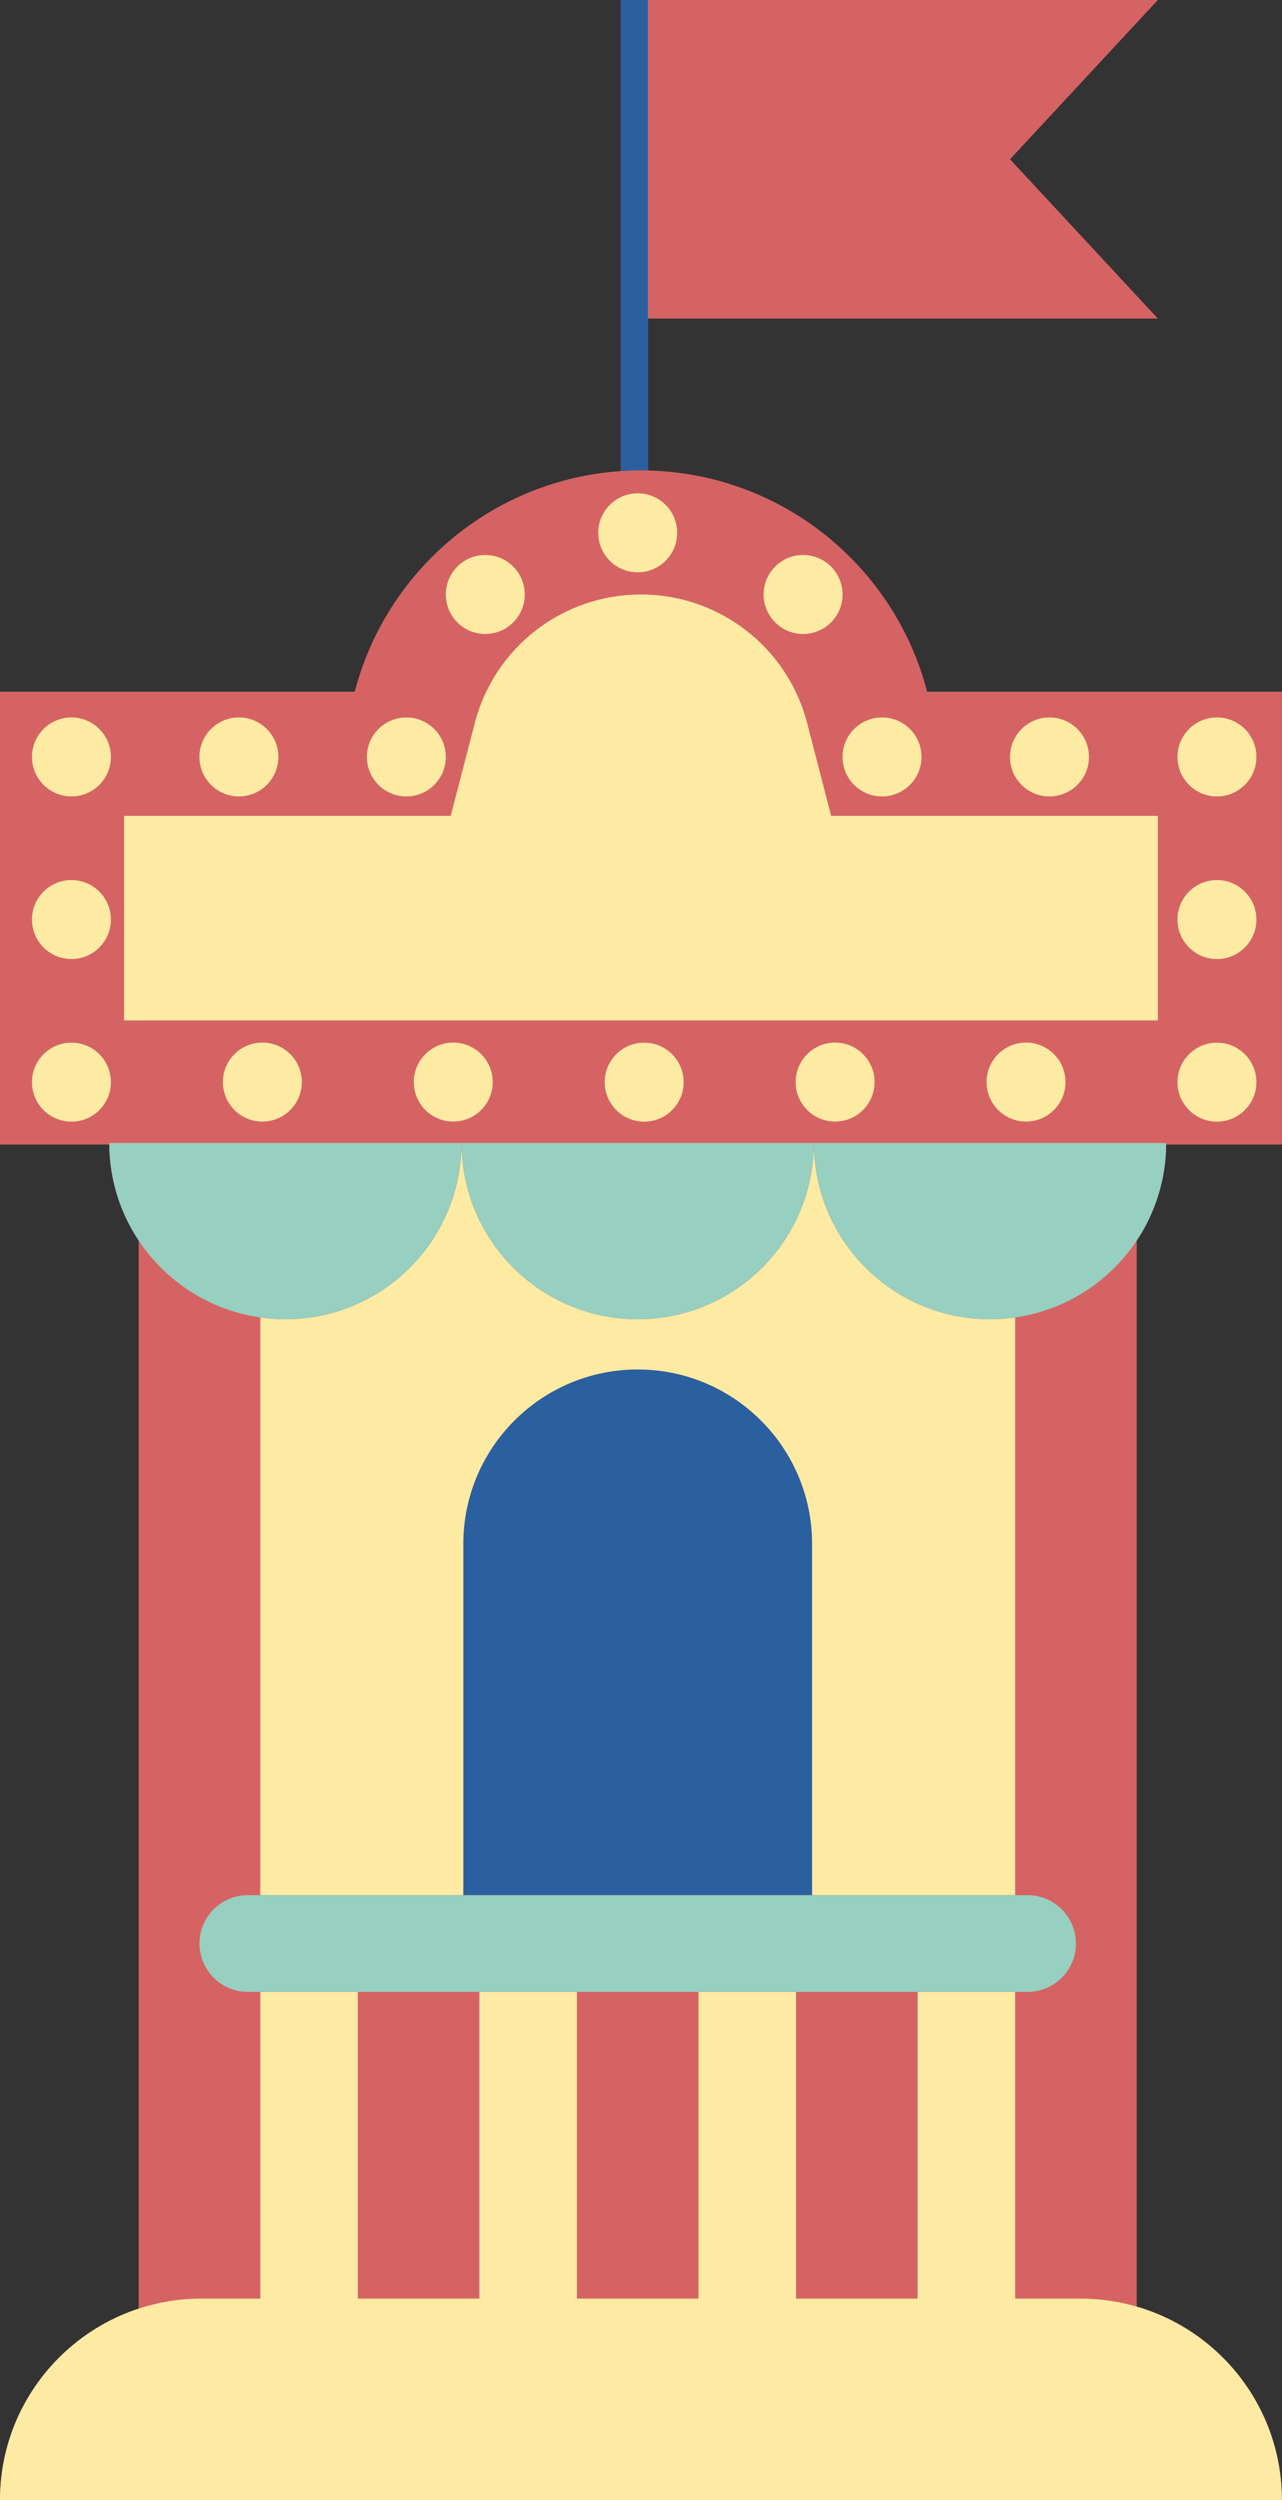
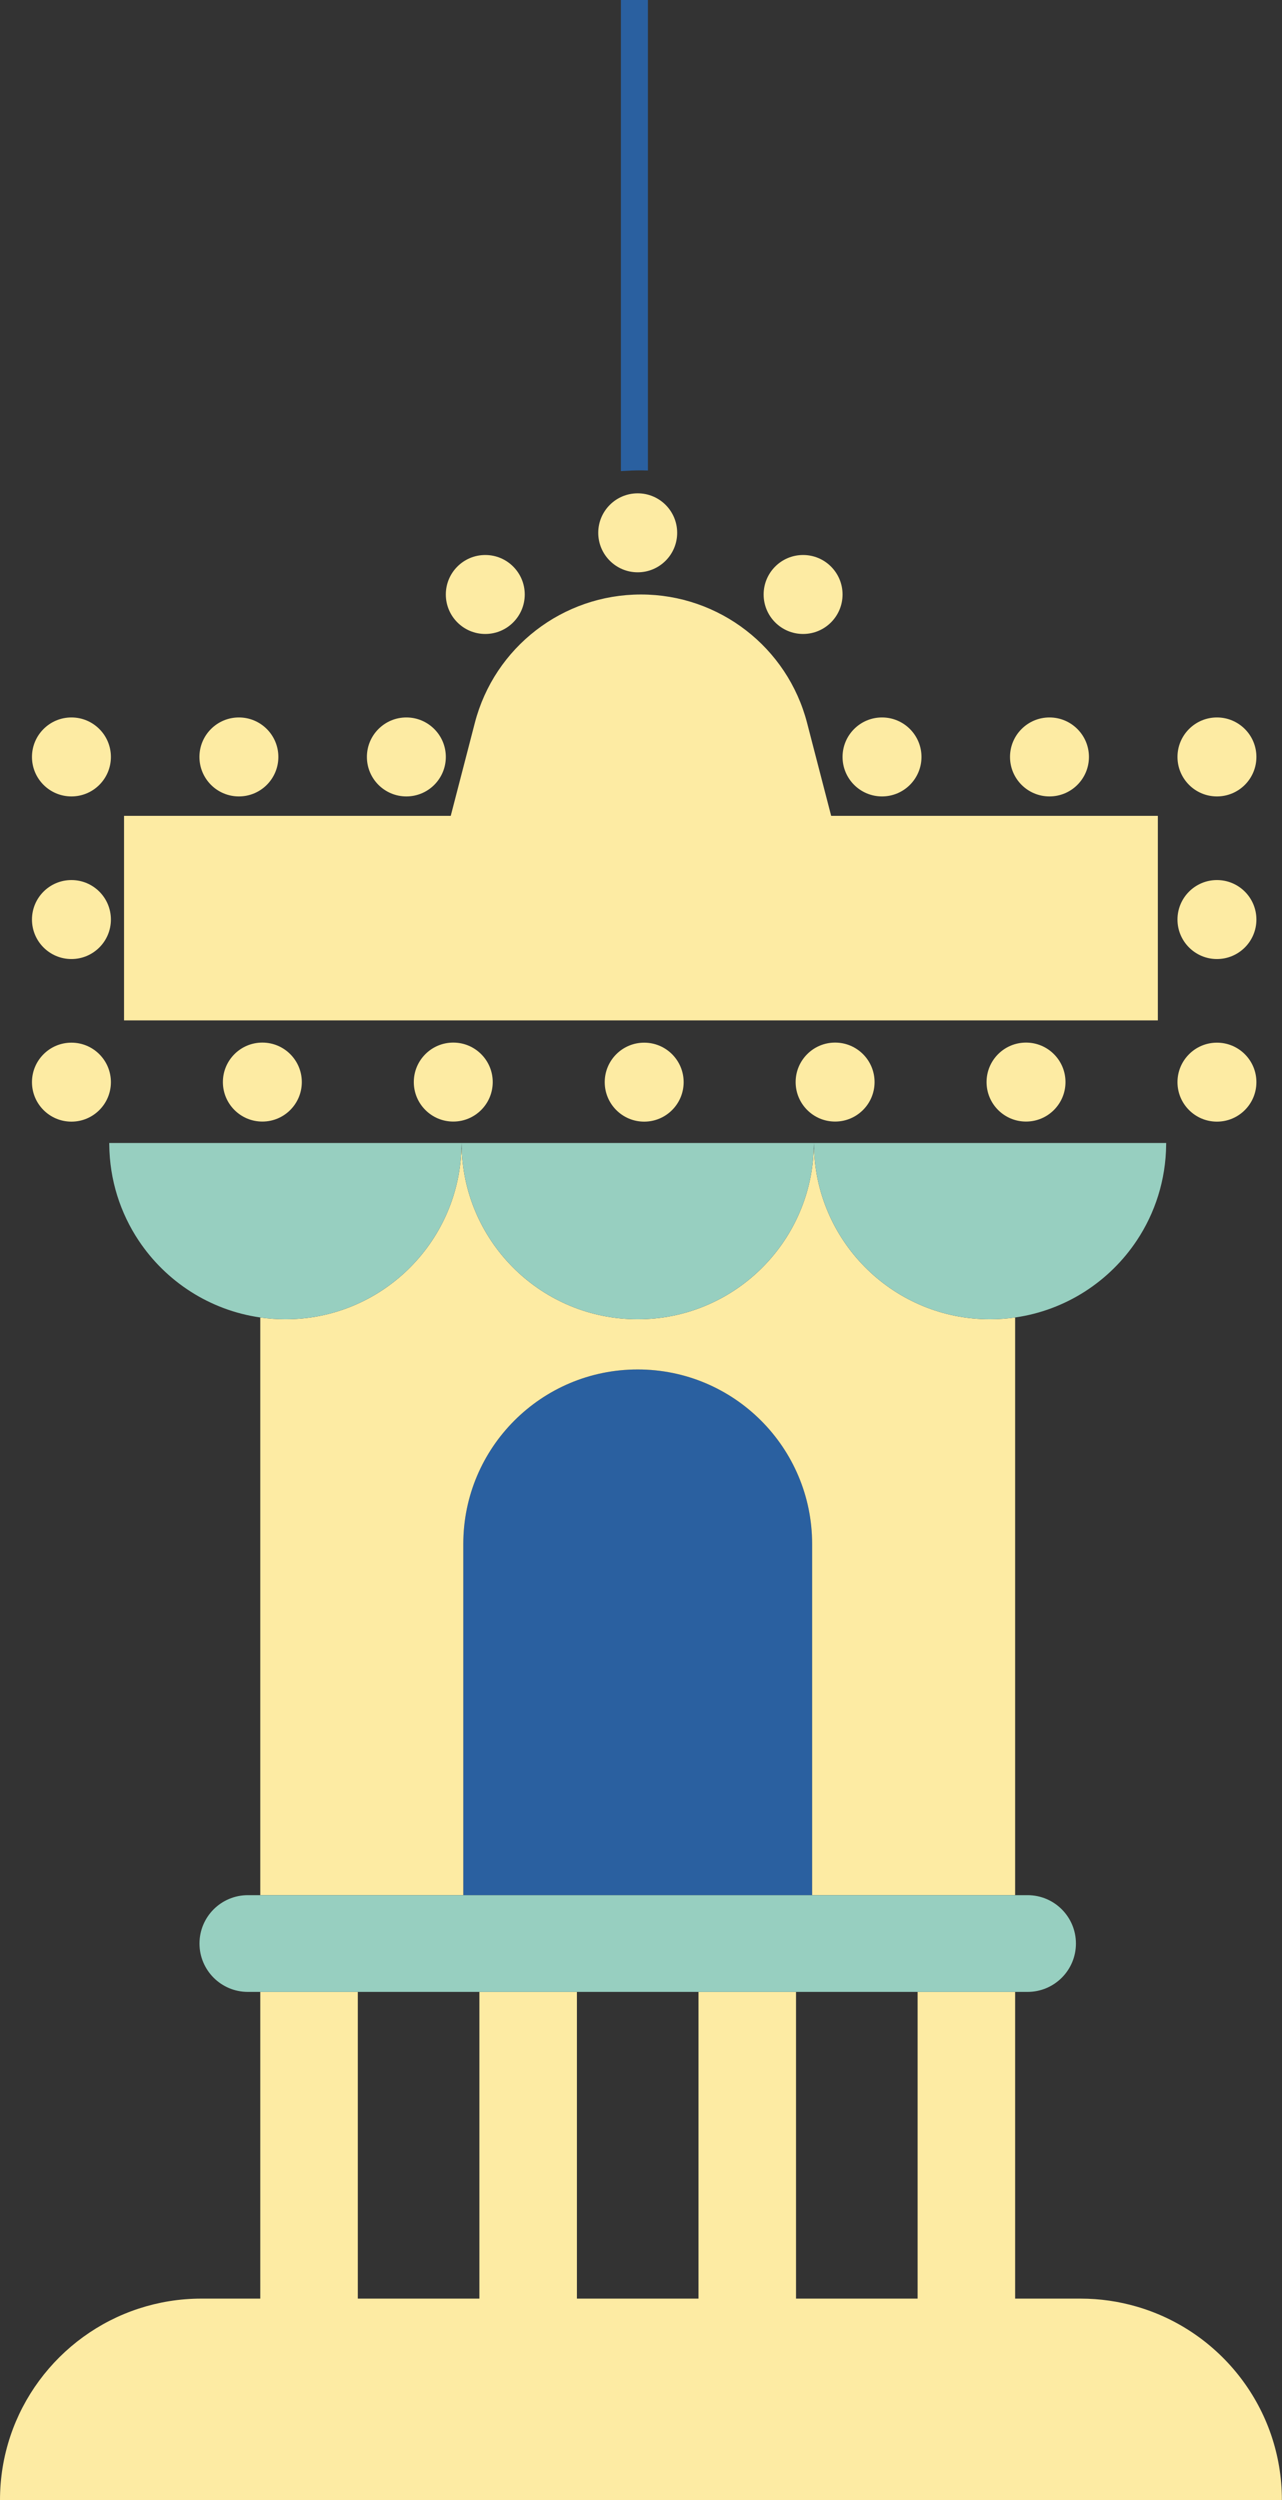
<svg xmlns="http://www.w3.org/2000/svg" fill="#000000" height="664.8" preserveAspectRatio="xMidYMid meet" version="1" viewBox="0.0 0.0 341.1 664.8" width="341.1" zoomAndPan="magnify">
  <rect x="0.0" y="0.0" width="341.1" height="664.8" fill="#333333" stroke="none" />
  <g id="change1_1">
-     <path d="M310.277,304.325h30.795v-120.4h-94.391c-8.631-33.281-38.508-57.988-74.289-58.819V84.699l0,0h135.675 l-39.334-42.349L308.068,0H172.393v0l0,0h-7.191v125.262c-34.227,2.294-62.462,26.465-70.812,58.663H0v120.4h29.073 c0.081,9.443,2.95,18.218,7.83,25.543v283.977C15.48,620.854,0,640.992,0,664.756v0h341.072v0c0-24.397-16.315-44.97-38.625-51.441 V329.868C307.327,322.543,310.196,313.768,310.277,304.325z" fill="#d66364" />
-   </g>
+     </g>
  <g id="change2_1">
    <path d="M170.536,125.066c-1.794,0-3.57,0.078-5.334,0.196V0h7.191v125.106 C171.774,125.091,171.158,125.066,170.536,125.066z M169.675,364.13L169.675,364.13c-25.631,0-46.408,20.778-46.408,46.408v93.376 h92.816v-93.376C216.083,384.908,195.306,364.13,169.675,364.13z" fill="#2a60a0" />
  </g>
  <g id="change3_1">
    <path d="M216.083,503.914v-93.376c0-25.63-20.778-46.408-46.408-46.408h0c-25.63,0-46.408,20.778-46.408,46.408v93.376 H69.253V350.308c2.183,0.312,4.411,0.482,6.68,0.482c25.32,0,45.937-20.08,46.828-45.182h0.085 c0.891,25.102,21.508,45.182,46.828,45.182c25.32,0,45.937-20.08,46.828-45.182h0.085c0.891,25.102,21.508,45.182,46.828,45.182 c2.269,0,4.498-0.17,6.68-0.482v153.607H216.083z M308.068,216.929h-86.923l-6.41-24.719c-5.213-20.101-23.388-34.139-44.198-34.139 c-20.81,0-38.985,14.039-44.198,34.139l-6.41,24.719H33.004v54.391h275.063V216.929z M169.675,152.172c5.799,0,10.5-4.701,10.5-10.5 c0-5.799-4.701-10.5-10.5-10.5c-5.799,0-10.5,4.701-10.5,10.5C159.175,147.471,163.876,152.172,169.675,152.172z M234.677,211.766 c5.799,0,10.5-4.701,10.5-10.5c0-5.799-4.701-10.5-10.5-10.5c-5.799,0-10.5,4.701-10.5,10.5 C224.178,207.066,228.879,211.766,234.677,211.766z M279.233,211.766c5.799,0,10.5-4.701,10.5-10.5c0-5.799-4.701-10.5-10.5-10.5 c-5.799,0-10.5,4.701-10.5,10.5C268.734,207.066,273.435,211.766,279.233,211.766z M323.79,211.766c5.799,0,10.5-4.701,10.5-10.5 c0-5.799-4.701-10.5-10.5-10.5c-5.799,0-10.5,4.701-10.5,10.5C313.29,207.066,317.991,211.766,323.79,211.766z M129.119,168.57 c5.799,0,10.5-4.701,10.5-10.5c0-5.799-4.701-10.5-10.5-10.5s-10.5,4.701-10.5,10.5C118.62,163.869,123.321,168.57,129.119,168.57z M213.678,168.57c5.799,0,10.5-4.701,10.5-10.5c0-5.799-4.701-10.5-10.5-10.5c-5.799,0-10.5,4.701-10.5,10.5 C203.179,163.869,207.879,168.57,213.678,168.57z M19.008,211.766c5.799,0,10.5-4.701,10.5-10.5c0-5.799-4.701-10.5-10.5-10.5 c-5.799,0-10.5,4.701-10.5,10.5C8.508,207.066,13.209,211.766,19.008,211.766z M63.564,211.766c5.799,0,10.5-4.701,10.5-10.5 c0-5.799-4.701-10.5-10.5-10.5s-10.5,4.701-10.5,10.5C53.065,207.066,57.765,211.766,63.564,211.766z M108.12,211.766 c5.799,0,10.5-4.701,10.5-10.5c0-5.799-4.701-10.5-10.5-10.5c-5.799,0-10.5,4.701-10.5,10.5 C97.621,207.066,102.321,211.766,108.12,211.766z M19.008,255.002c5.799,0,10.5-4.701,10.5-10.5c0-5.799-4.701-10.5-10.5-10.5 c-5.799,0-10.5,4.701-10.5,10.5C8.508,250.302,13.209,255.002,19.008,255.002z M19.008,298.238c5.799,0,10.5-4.701,10.5-10.5 c0-5.799-4.701-10.5-10.5-10.5c-5.799,0-10.5,4.701-10.5,10.5C8.508,293.538,13.209,298.238,19.008,298.238z M323.79,255.002 c5.799,0,10.5-4.701,10.5-10.5c0-5.799-4.701-10.5-10.5-10.5c-5.799,0-10.5,4.701-10.5,10.5 C313.29,250.302,317.991,255.002,323.79,255.002z M323.79,298.238c5.799,0,10.5-4.701,10.5-10.5c0-5.799-4.701-10.5-10.5-10.5 c-5.799,0-10.5,4.701-10.5,10.5C313.29,293.538,317.991,298.238,323.79,298.238z M80.304,287.718c0-5.799-4.701-10.5-10.5-10.5 c-5.799,0-10.5,4.701-10.5,10.5c0,5.799,4.701,10.5,10.5,10.5C75.604,298.218,80.304,293.517,80.304,287.718z M131.101,287.718 c0-5.799-4.701-10.5-10.5-10.5c-5.799,0-10.5,4.701-10.5,10.5c0,5.799,4.701,10.5,10.5,10.5 C126.401,298.218,131.101,293.517,131.101,287.718z M232.695,287.718c0-5.799-4.701-10.5-10.5-10.5c-5.799,0-10.5,4.701-10.5,10.5 c0,5.799,4.701,10.5,10.5,10.5C227.994,298.218,232.695,293.517,232.695,287.718z M283.492,287.718c0-5.799-4.701-10.5-10.5-10.5 c-5.799,0-10.5,4.701-10.5,10.5c0,5.799,4.701,10.5,10.5,10.5C278.791,298.218,283.492,293.517,283.492,287.718z M181.898,287.739 c0-5.799-4.701-10.5-10.5-10.5c-5.799,0-10.5,4.701-10.5,10.5c0,5.799,4.701,10.5,10.5,10.5 C177.197,298.238,181.898,293.538,181.898,287.739z M302.447,613.316c-4.745-1.376-9.755-2.128-14.944-2.128h-17.407v-81.553 h-25.948v81.553h-32.35v-81.553H185.85v81.553H153.5v-81.553h-25.948v81.553h-32.35v-81.553H69.253v81.553H53.569 c-5.821,0-11.419,0.941-16.666,2.657C15.48,620.854,0,640.992,0,664.756v0h341.072v0 C341.072,640.359,324.757,619.786,302.447,613.316z" fill="#fdeba3" />
  </g>
  <g id="change4_1">
    <path d="M286.272,516.774c0,7.102-5.758,12.86-12.86,12.86h-3.315h-25.948h-32.35H185.85H153.5h-25.948h-32.35H69.253 h-3.315c-7.102,0-12.86-5.758-12.86-12.86c0-7.102,5.758-12.86,12.86-12.86h3.315h54.014h92.816h54.014h3.315 C280.514,503.914,286.272,509.672,286.272,516.774z M29.073,304.325c0.081,9.443,2.95,18.218,7.83,25.543 c7.23,10.853,18.864,18.514,32.35,20.44c2.183,0.312,4.411,0.482,6.68,0.482c25.32,0,45.937-20.08,46.828-45.182 c0.015-0.427,0.029-0.853,0.032-1.283c0.001-0.136,0.01-0.27,0.01-0.406H29.063C29.063,304.055,29.072,304.189,29.073,304.325z M122.815,304.325c0.004,0.429,0.017,0.856,0.032,1.283c0.891,25.102,21.508,45.182,46.828,45.182 c25.32,0,45.937-20.08,46.828-45.182c0.015-0.427,0.029-0.853,0.032-1.283c0.001-0.136,0.01-0.27,0.01-0.406h-93.741 C122.804,304.055,122.813,304.189,122.815,304.325z M216.546,303.919c0,0.136,0.009,0.27,0.01,0.406 c0.004,0.429,0.017,0.856,0.032,1.283c0.891,25.102,21.508,45.182,46.828,45.182c2.269,0,4.498-0.17,6.68-0.482 c13.487-1.925,25.12-9.587,32.35-20.44c4.88-7.325,7.749-16.1,7.83-25.543c0.001-0.136,0.01-0.27,0.01-0.406H216.546z" fill="#97cfc0" />
  </g>
</svg>